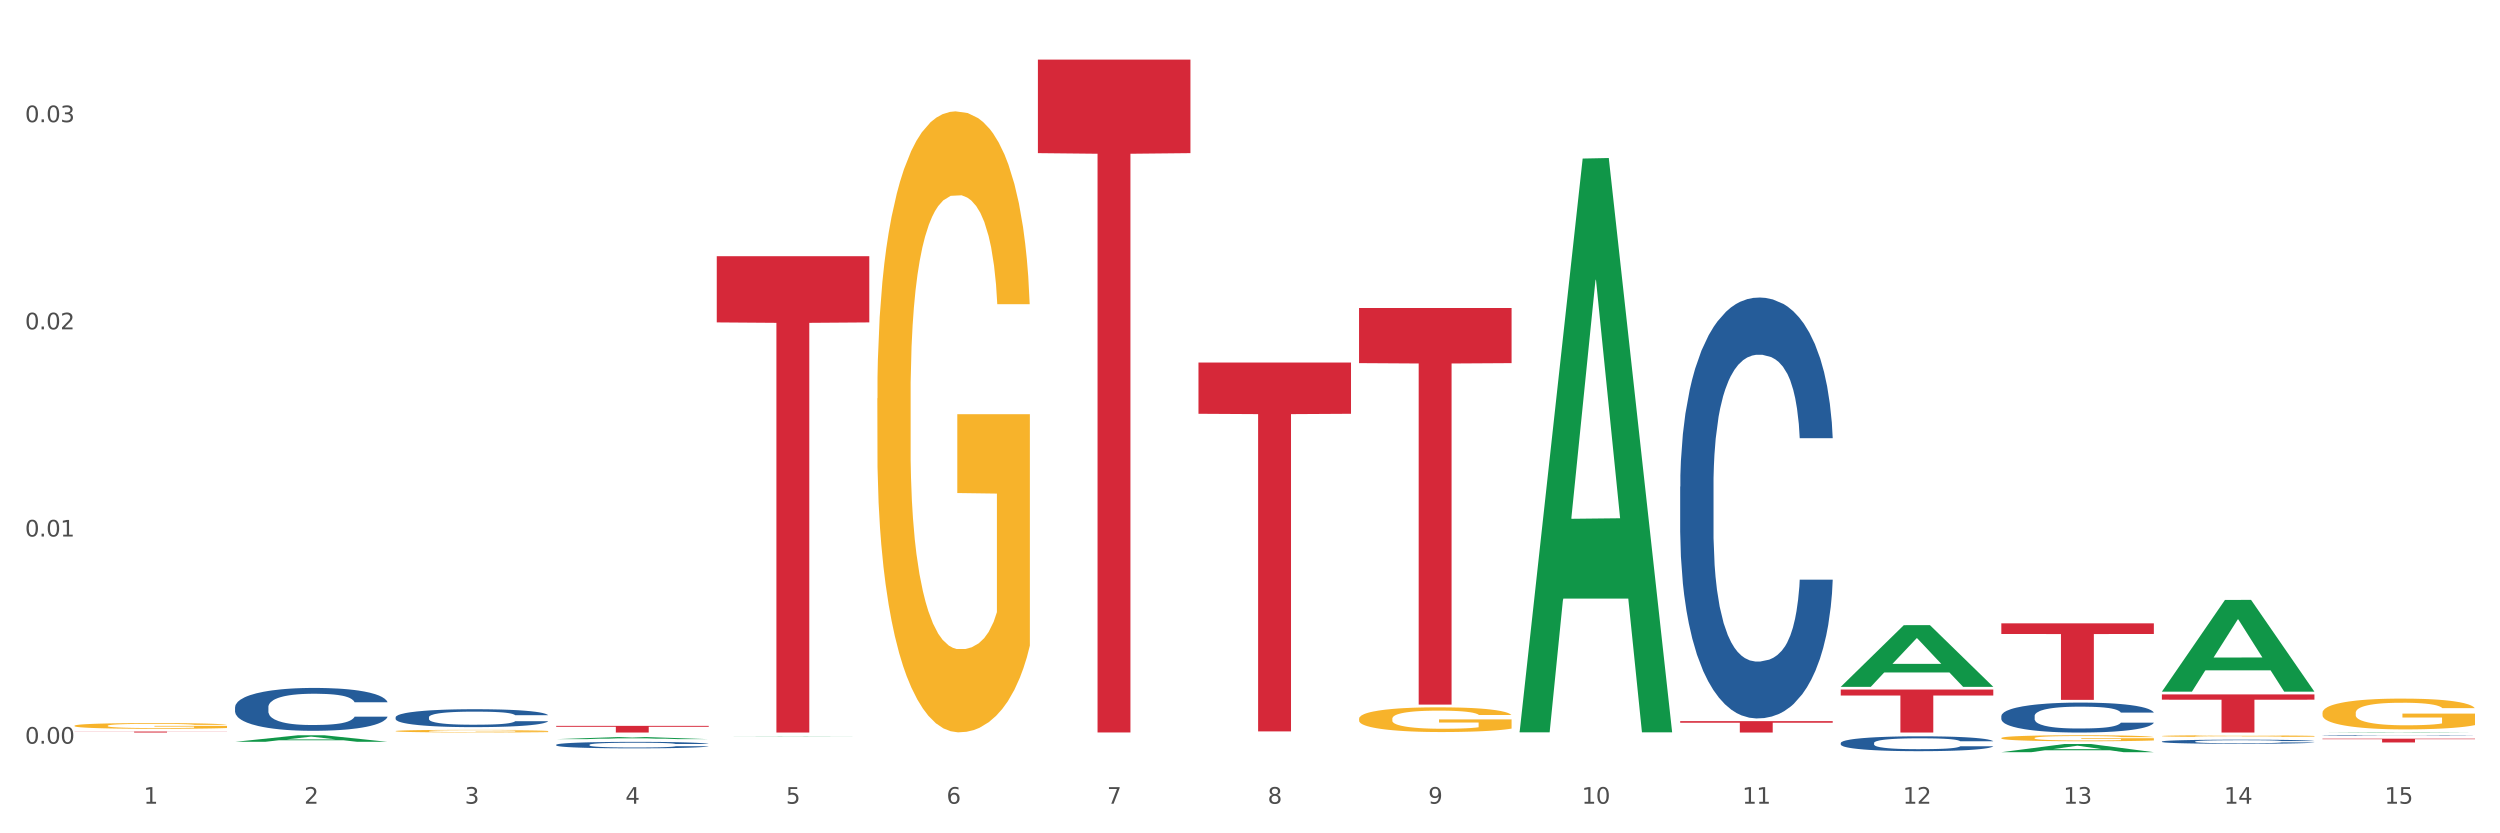
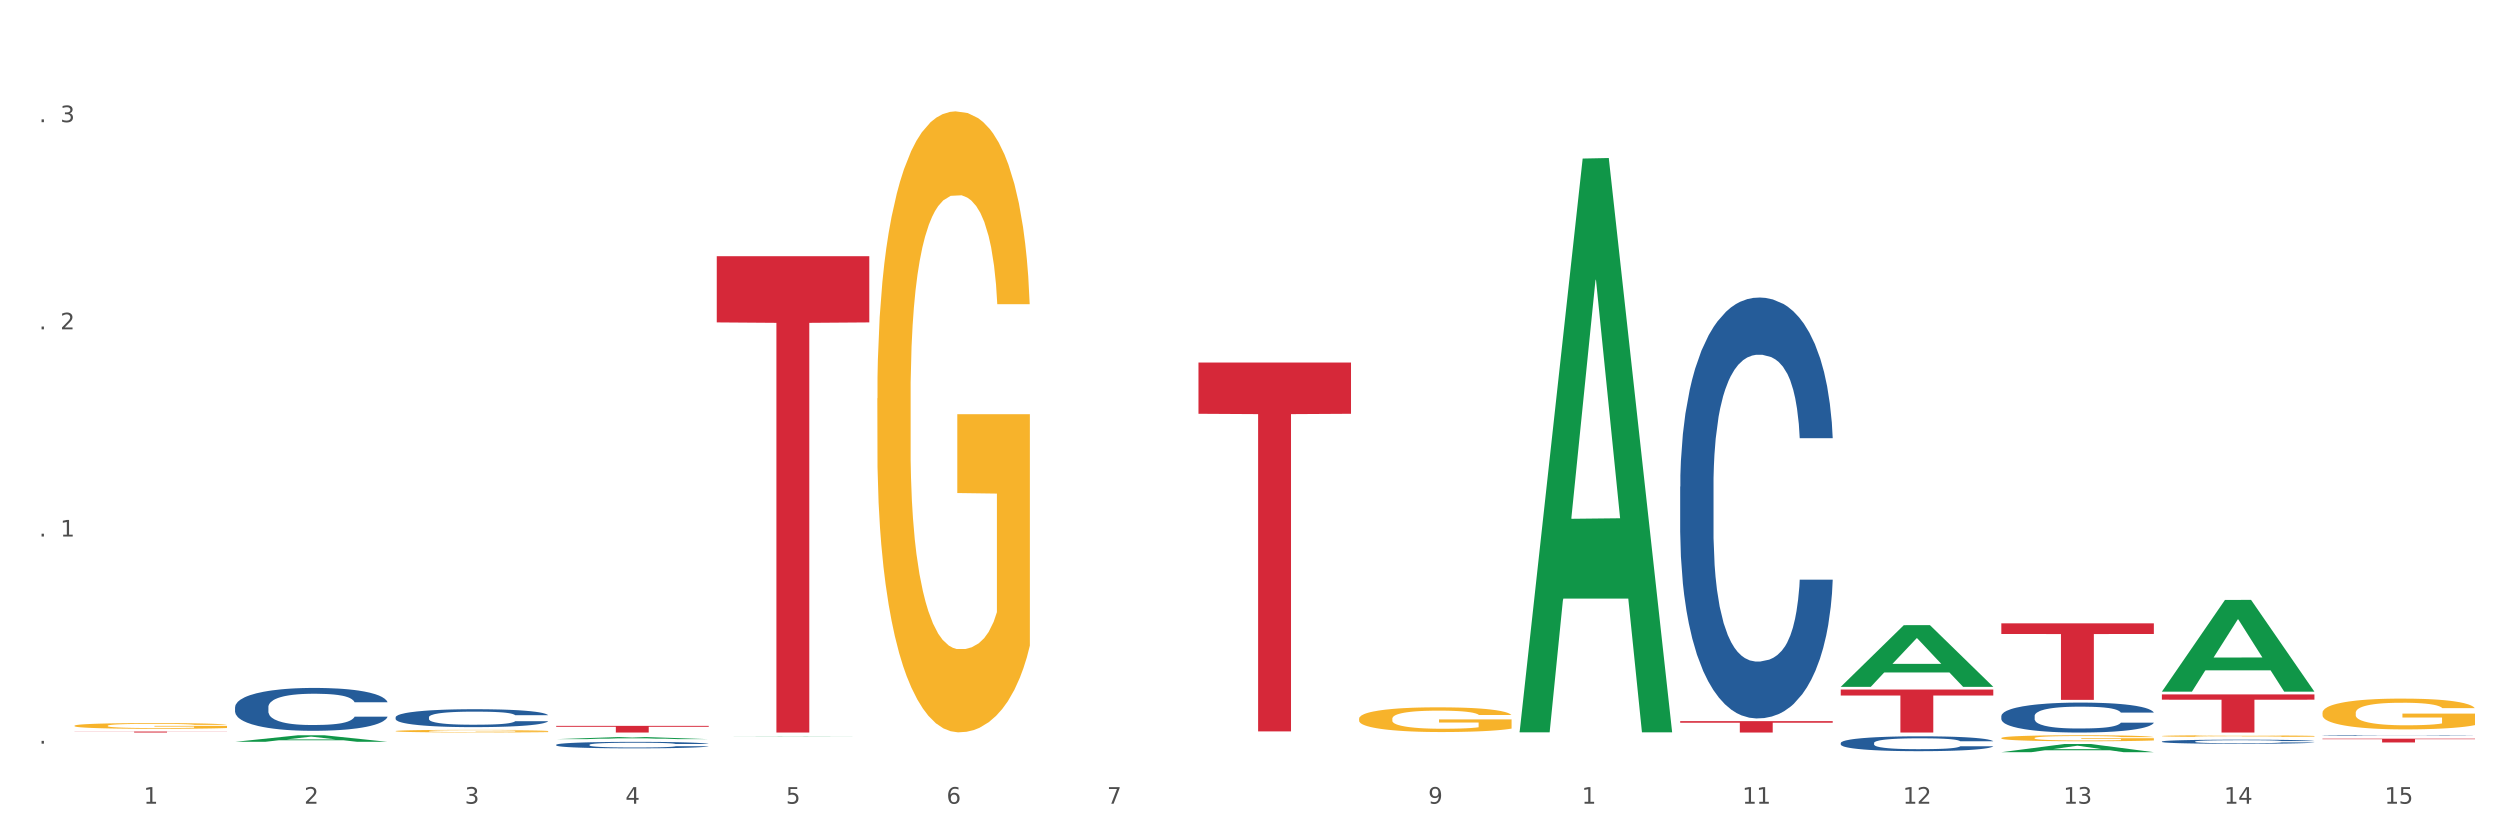
<svg xmlns="http://www.w3.org/2000/svg" xmlns:xlink="http://www.w3.org/1999/xlink" width="1080pt" height="360pt" viewBox="0 0 1080 360" version="1.1">
  <rect x="0" y="0" width="1080" height="360" fill="#333333" stroke="none" />
  <defs>
    <style type="text/css">*{stroke-linejoin: round; stroke-linecap: butt}</style>
  </defs>
  <g id="figure_1">
    <g id="patch_1">
      <path d="M 0 360  L 1080 360  L 1080 0  L 0 0  z " style="fill: #ffffff; stroke: #ffffff; stroke-linejoin: miter" />
    </g>
    <g id="axes_1">
      <g id="matplotlib.axis_1">
        <g id="xtick_1">
          <g id="text_1">
            <g style="fill: #4d4d4d" transform="translate(62.07 347.204) scale(0.096 -0.096)">
              <defs>
                <path id="DejaVuSans-31" d="M 794 531  L 1825 531  L 1825 4091  L 703 3866  L 703 4441  L 1819 4666  L 2450 4666  L 2450 531  L 3481 531  L 3481 0  L 794 0  L 794 531  z " transform="scale(0.016)" />
              </defs>
              <use xlink:href="#DejaVuSans-31" />
            </g>
          </g>
        </g>
        <g id="xtick_2">
          <g id="text_2">
            <g style="fill: #4d4d4d" transform="translate(131.436 347.204) scale(0.096 -0.096)">
              <defs>
                <path id="DejaVuSans-32" d="M 1228 531  L 3431 531  L 3431 0  L 469 0  L 469 531  Q 828 903 1448 1529  Q 2069 2156 2228 2338  Q 2531 2678 2651 2914  Q 2772 3150 2772 3378  Q 2772 3750 2511 3984  Q 2250 4219 1831 4219  Q 1534 4219 1204 4116  Q 875 4013 500 3803  L 500 4441  Q 881 4594 1212 4672  Q 1544 4750 1819 4750  Q 2544 4750 2975 4387  Q 3406 4025 3406 3419  Q 3406 3131 3298 2873  Q 3191 2616 2906 2266  Q 2828 2175 2409 1742  Q 1991 1309 1228 531  z " transform="scale(0.016)" />
              </defs>
              <use xlink:href="#DejaVuSans-32" />
            </g>
          </g>
        </g>
        <g id="xtick_3">
          <g id="text_3">
            <g style="fill: #4d4d4d" transform="translate(200.802 347.204) scale(0.096 -0.096)">
              <defs>
                <path id="DejaVuSans-33" d="M 2597 2516  Q 3050 2419 3304 2112  Q 3559 1806 3559 1356  Q 3559 666 3084 287  Q 2609 -91 1734 -91  Q 1441 -91 1130 -33  Q 819 25 488 141  L 488 750  Q 750 597 1062 519  Q 1375 441 1716 441  Q 2309 441 2620 675  Q 2931 909 2931 1356  Q 2931 1769 2642 2001  Q 2353 2234 1838 2234  L 1294 2234  L 1294 2753  L 1863 2753  Q 2328 2753 2575 2939  Q 2822 3125 2822 3475  Q 2822 3834 2567 4026  Q 2313 4219 1838 4219  Q 1578 4219 1281 4162  Q 984 4106 628 3988  L 628 4550  Q 988 4650 1302 4700  Q 1616 4750 1894 4750  Q 2613 4750 3031 4423  Q 3450 4097 3450 3541  Q 3450 3153 3228 2886  Q 3006 2619 2597 2516  z " transform="scale(0.016)" />
              </defs>
              <use xlink:href="#DejaVuSans-33" />
            </g>
          </g>
        </g>
        <g id="xtick_4">
          <g id="text_4">
            <g style="fill: #4d4d4d" transform="translate(270.169 347.204) scale(0.096 -0.096)">
              <defs>
                <path id="DejaVuSans-34" d="M 2419 4116  L 825 1625  L 2419 1625  L 2419 4116  z M 2253 4666  L 3047 4666  L 3047 1625  L 3713 1625  L 3713 1100  L 3047 1100  L 3047 0  L 2419 0  L 2419 1100  L 313 1100  L 313 1709  L 2253 4666  z " transform="scale(0.016)" />
              </defs>
              <use xlink:href="#DejaVuSans-34" />
            </g>
          </g>
        </g>
        <g id="xtick_5">
          <g id="text_5">
            <g style="fill: #4d4d4d" transform="translate(339.535 347.204) scale(0.096 -0.096)">
              <defs>
                <path id="DejaVuSans-35" d="M 691 4666  L 3169 4666  L 3169 4134  L 1269 4134  L 1269 2991  Q 1406 3038 1543 3061  Q 1681 3084 1819 3084  Q 2600 3084 3056 2656  Q 3513 2228 3513 1497  Q 3513 744 3044 326  Q 2575 -91 1722 -91  Q 1428 -91 1123 -41  Q 819 9 494 109  L 494 744  Q 775 591 1075 516  Q 1375 441 1709 441  Q 2250 441 2565 725  Q 2881 1009 2881 1497  Q 2881 1984 2565 2268  Q 2250 2553 1709 2553  Q 1456 2553 1204 2497  Q 953 2441 691 2322  L 691 4666  z " transform="scale(0.016)" />
              </defs>
              <use xlink:href="#DejaVuSans-35" />
            </g>
          </g>
        </g>
        <g id="xtick_6">
          <g id="text_6">
            <g style="fill: #4d4d4d" transform="translate(408.901 347.204) scale(0.096 -0.096)">
              <defs>
                <path id="DejaVuSans-36" d="M 2113 2584  Q 1688 2584 1439 2293  Q 1191 2003 1191 1497  Q 1191 994 1439 701  Q 1688 409 2113 409  Q 2538 409 2786 701  Q 3034 994 3034 1497  Q 3034 2003 2786 2293  Q 2538 2584 2113 2584  z M 3366 4563  L 3366 3988  Q 3128 4100 2886 4159  Q 2644 4219 2406 4219  Q 1781 4219 1451 3797  Q 1122 3375 1075 2522  Q 1259 2794 1537 2939  Q 1816 3084 2150 3084  Q 2853 3084 3261 2657  Q 3669 2231 3669 1497  Q 3669 778 3244 343  Q 2819 -91 2113 -91  Q 1303 -91 875 529  Q 447 1150 447 2328  Q 447 3434 972 4092  Q 1497 4750 2381 4750  Q 2619 4750 2861 4703  Q 3103 4656 3366 4563  z " transform="scale(0.016)" />
              </defs>
              <use xlink:href="#DejaVuSans-36" />
            </g>
          </g>
        </g>
        <g id="xtick_7">
          <g id="text_7">
            <g style="fill: #4d4d4d" transform="translate(478.267 347.204) scale(0.096 -0.096)">
              <defs>
                <path id="DejaVuSans-37" d="M 525 4666  L 3525 4666  L 3525 4397  L 1831 0  L 1172 0  L 2766 4134  L 525 4134  L 525 4666  z " transform="scale(0.016)" />
              </defs>
              <use xlink:href="#DejaVuSans-37" />
            </g>
          </g>
        </g>
        <g id="xtick_8">
          <g id="text_8">
            <g style="fill: #4d4d4d" transform="translate(547.634 347.204) scale(0.096 -0.096)">
              <defs>
-                 <path id="DejaVuSans-38" d="M 2034 2216  Q 1584 2216 1326 1975  Q 1069 1734 1069 1313  Q 1069 891 1326 650  Q 1584 409 2034 409  Q 2484 409 2743 651  Q 3003 894 3003 1313  Q 3003 1734 2745 1975  Q 2488 2216 2034 2216  z M 1403 2484  Q 997 2584 770 2862  Q 544 3141 544 3541  Q 544 4100 942 4425  Q 1341 4750 2034 4750  Q 2731 4750 3128 4425  Q 3525 4100 3525 3541  Q 3525 3141 3298 2862  Q 3072 2584 2669 2484  Q 3125 2378 3379 2068  Q 3634 1759 3634 1313  Q 3634 634 3220 271  Q 2806 -91 2034 -91  Q 1263 -91 848 271  Q 434 634 434 1313  Q 434 1759 690 2068  Q 947 2378 1403 2484  z M 1172 3481  Q 1172 3119 1398 2916  Q 1625 2713 2034 2713  Q 2441 2713 2670 2916  Q 2900 3119 2900 3481  Q 2900 3844 2670 4047  Q 2441 4250 2034 4250  Q 1625 4250 1398 4047  Q 1172 3844 1172 3481  z " transform="scale(0.016)" />
-               </defs>
+                 </defs>
              <use xlink:href="#DejaVuSans-38" />
            </g>
          </g>
        </g>
        <g id="xtick_9">
          <g id="text_9">
            <g style="fill: #4d4d4d" transform="translate(617 347.204) scale(0.096 -0.096)">
              <defs>
                <path id="DejaVuSans-39" d="M 703 97  L 703 672  Q 941 559 1184 500  Q 1428 441 1663 441  Q 2288 441 2617 861  Q 2947 1281 2994 2138  Q 2813 1869 2534 1725  Q 2256 1581 1919 1581  Q 1219 1581 811 2004  Q 403 2428 403 3163  Q 403 3881 828 4315  Q 1253 4750 1959 4750  Q 2769 4750 3195 4129  Q 3622 3509 3622 2328  Q 3622 1225 3098 567  Q 2575 -91 1691 -91  Q 1453 -91 1209 -44  Q 966 3 703 97  z M 1959 2075  Q 2384 2075 2632 2365  Q 2881 2656 2881 3163  Q 2881 3666 2632 3958  Q 2384 4250 1959 4250  Q 1534 4250 1286 3958  Q 1038 3666 1038 3163  Q 1038 2656 1286 2365  Q 1534 2075 1959 2075  z " transform="scale(0.016)" />
              </defs>
              <use xlink:href="#DejaVuSans-39" />
            </g>
          </g>
        </g>
        <g id="xtick_10">
          <g id="text_10">
            <g style="fill: #4d4d4d" transform="translate(683.312 347.204) scale(0.096 -0.096)">
              <defs>
-                 <path id="DejaVuSans-30" d="M 2034 4250  Q 1547 4250 1301 3770  Q 1056 3291 1056 2328  Q 1056 1369 1301 889  Q 1547 409 2034 409  Q 2525 409 2770 889  Q 3016 1369 3016 2328  Q 3016 3291 2770 3770  Q 2525 4250 2034 4250  z M 2034 4750  Q 2819 4750 3233 4129  Q 3647 3509 3647 2328  Q 3647 1150 3233 529  Q 2819 -91 2034 -91  Q 1250 -91 836 529  Q 422 1150 422 2328  Q 422 3509 836 4129  Q 1250 4750 2034 4750  z " transform="scale(0.016)" />
-               </defs>
+                 </defs>
              <use xlink:href="#DejaVuSans-31" />
              <use xlink:href="#DejaVuSans-30" transform="translate(63.623 0)" />
            </g>
          </g>
        </g>
        <g id="xtick_11">
          <g id="text_11">
            <g style="fill: #4d4d4d" transform="translate(752.678 347.204) scale(0.096 -0.096)">
              <use xlink:href="#DejaVuSans-31" />
              <use xlink:href="#DejaVuSans-31" transform="translate(63.623 0)" />
            </g>
          </g>
        </g>
        <g id="xtick_12">
          <g id="text_12">
            <g style="fill: #4d4d4d" transform="translate(822.044 347.204) scale(0.096 -0.096)">
              <use xlink:href="#DejaVuSans-31" />
              <use xlink:href="#DejaVuSans-32" transform="translate(63.623 0)" />
            </g>
          </g>
        </g>
        <g id="xtick_13">
          <g id="text_13">
            <g style="fill: #4d4d4d" transform="translate(891.411 347.204) scale(0.096 -0.096)">
              <use xlink:href="#DejaVuSans-31" />
              <use xlink:href="#DejaVuSans-33" transform="translate(63.623 0)" />
            </g>
          </g>
        </g>
        <g id="xtick_14">
          <g id="text_14">
            <g style="fill: #4d4d4d" transform="translate(960.777 347.204) scale(0.096 -0.096)">
              <use xlink:href="#DejaVuSans-31" />
              <use xlink:href="#DejaVuSans-34" transform="translate(63.623 0)" />
            </g>
          </g>
        </g>
        <g id="xtick_15">
          <g id="text_15">
            <g style="fill: #4d4d4d" transform="translate(1030.143 347.204) scale(0.096 -0.096)">
              <use xlink:href="#DejaVuSans-31" />
              <use xlink:href="#DejaVuSans-35" transform="translate(63.623 0)" />
            </g>
          </g>
        </g>
        <g id="xtick_16" />
        <g id="xtick_17" />
        <g id="xtick_18" />
        <g id="xtick_19" />
        <g id="xtick_20" />
        <g id="xtick_21" />
        <g id="xtick_22" />
        <g id="xtick_23" />
        <g id="xtick_24" />
        <g id="xtick_25" />
        <g id="xtick_26" />
        <g id="xtick_27" />
        <g id="xtick_28" />
        <g id="xtick_29" />
      </g>
      <g id="matplotlib.axis_2">
        <g id="ytick_1">
          <g id="text_16">
            <g style="fill: #4d4d4d" transform="translate(10.8 321.274) scale(0.096 -0.096)">
              <defs>
                <path id="DejaVuSans-2e" d="M 684 794  L 1344 794  L 1344 0  L 684 0  L 684 794  z " transform="scale(0.016)" />
              </defs>
              <use xlink:href="#DejaVuSans-30" />
              <use xlink:href="#DejaVuSans-2e" transform="translate(63.623 0)" />
              <use xlink:href="#DejaVuSans-30" transform="translate(95.41 0)" />
              <use xlink:href="#DejaVuSans-30" transform="translate(159.033 0)" />
            </g>
          </g>
        </g>
        <g id="ytick_2">
          <g id="text_17">
            <g style="fill: #4d4d4d" transform="translate(10.8 231.778) scale(0.096 -0.096)">
              <use xlink:href="#DejaVuSans-30" />
              <use xlink:href="#DejaVuSans-2e" transform="translate(63.623 0)" />
              <use xlink:href="#DejaVuSans-30" transform="translate(95.41 0)" />
              <use xlink:href="#DejaVuSans-31" transform="translate(159.033 0)" />
            </g>
          </g>
        </g>
        <g id="ytick_3">
          <g id="text_18">
            <g style="fill: #4d4d4d" transform="translate(10.8 142.281) scale(0.096 -0.096)">
              <use xlink:href="#DejaVuSans-30" />
              <use xlink:href="#DejaVuSans-2e" transform="translate(63.623 0)" />
              <use xlink:href="#DejaVuSans-30" transform="translate(95.41 0)" />
              <use xlink:href="#DejaVuSans-32" transform="translate(159.033 0)" />
            </g>
          </g>
        </g>
        <g id="ytick_4">
          <g id="text_19">
            <g style="fill: #4d4d4d" transform="translate(10.8 52.785) scale(0.096 -0.096)">
              <use xlink:href="#DejaVuSans-30" />
              <use xlink:href="#DejaVuSans-2e" transform="translate(63.623 0)" />
              <use xlink:href="#DejaVuSans-30" transform="translate(95.41 0)" />
              <use xlink:href="#DejaVuSans-33" transform="translate(159.033 0)" />
            </g>
          </g>
        </g>
        <g id="ytick_5" />
        <g id="ytick_6" />
        <g id="ytick_7" />
      </g>
      <g id="PolyCollection_1">
        <path d="M 101.541 320.466  L 101.609 320.464  L 128.784 317.63  L 140.061 317.627  L 167.439 320.472  L 154.395 320.472  L 148.485 319.809  L 120.427 319.809  L 120.224 319.82  L 114.517 320.472  L 101.541 320.472  L 101.541 320.466  L 123.96 319.414  L 144.952 319.411  L 134.558 318.233  L 134.422 318.228  L 134.286 318.236  L 123.892 319.411  L 123.96 319.414  L 101.541 320.466  z " clip-path="url(#p419f735469)" style="fill: #109648" />
        <path d="M 240.274 321.741  L 240.352 321.739  L 240.352 321.667  L 240.585 321.57  L 241.442 321.39  L 242.533 321.254  L 244.402 321.096  L 245.415 321.029  L 246.739 320.955  L 249.465 320.834  L 252.581 320.732  L 254.762 320.675  L 256.398 320.64  L 260.059 320.576  L 262.162 320.547  L 264.343 320.524  L 266.212 320.509  L 269.328 320.491  L 271.821 320.483  L 274.703 320.481  L 277.117 320.483  L 280.311 320.494  L 284.985 320.524  L 286.776 320.542  L 289.191 320.573  L 291.683 320.614  L 293.709 320.655  L 296.045 320.714  L 298.46 320.791  L 300.797 320.888  L 302.433 320.978  L 303.757 321.073  L 304.925 321.188  L 305.782 321.313  L 306.172 321.418  L 291.917 321.418  L 291.528 321.324  L 290.749 321.221  L 289.97 321.152  L 289.113 321.096  L 287.789 321.032  L 286.62 320.991  L 284.673 320.942  L 282.881 320.911  L 281.401 320.893  L 279.61 320.878  L 275.793 320.862  L 273.067 320.862  L 271.353 320.868  L 269.25 320.88  L 267.458 320.898  L 265.355 320.929  L 263.72 320.962  L 262.084 321.006  L 261.149 321.037  L 259.747 321.093  L 258.812 321.139  L 257.566 321.219  L 256.865 321.275  L 255.619 321.421  L 255.073 321.529  L 254.84 321.603  L 254.684 321.685  L 254.684 322.084  L 255.151 322.264  L 255.541 322.341  L 256.164 322.428  L 257.332 322.54  L 259.046 322.651  L 260.838 322.73  L 262.318 322.779  L 263.72 322.815  L 265.122 322.843  L 266.835 322.868  L 268.237 322.884  L 270.341 322.899  L 272.833 322.907  L 274.78 322.907  L 278.753 322.894  L 280.545 322.881  L 282.258 322.863  L 284.128 322.835  L 285.608 322.804  L 286.465 322.781  L 287.867 322.733  L 288.957 322.681  L 289.892 322.622  L 290.515 322.571  L 291.216 322.494  L 291.761 322.407  L 291.917 322.361  L 306.172 322.361  L 305.86 322.453  L 305.315 322.543  L 304.224 322.663  L 303.367 322.733  L 302.043 322.817  L 300.641 322.889  L 298.694 322.968  L 296.902 323.027  L 295.033 323.078  L 293.008 323.125  L 289.347 323.189  L 288.022 323.207  L 285.218 323.237  L 283.037 323.255  L 279.844 323.273  L 276.572 323.283  L 273.145 323.286  L 270.107 323.281  L 266.757 323.265  L 264.654 323.25  L 262.318 323.227  L 259.591 323.191  L 257.021 323.148  L 254.606 323.096  L 252.347 323.037  L 250.244 322.971  L 247.518 322.861  L 245.493 322.753  L 244.013 322.653  L 243 322.569  L 241.987 322.461  L 241.442 322.387  L 240.585 322.207  L 240.274 322.041  L 240.274 321.741  z " clip-path="url(#p419f735469)" style="fill: #255c99" />
        <path d="M 725.837 210.234  L 725.915 210.067  L 725.915 205.418  L 726.149 199.107  L 727.006 187.482  L 728.096 178.681  L 729.966 168.384  L 730.978 164.067  L 732.302 159.251  L 735.029 151.445  L 738.144 144.803  L 740.325 141.149  L 741.961 138.824  L 745.622 134.673  L 747.725 132.846  L 749.906 131.351  L 751.776 130.355  L 754.891 129.192  L 757.384 128.694  L 760.266 128.528  L 762.681 128.694  L 765.874 129.358  L 770.548 131.351  L 772.34 132.514  L 774.754 134.507  L 777.247 137.164  L 779.272 139.821  L 781.609 143.64  L 784.024 148.622  L 786.36 154.933  L 787.996 160.745  L 789.32 166.89  L 790.489 174.363  L 791.346 182.5  L 791.735 189.309  L 777.481 189.309  L 777.091 183.164  L 776.312 176.522  L 775.533 172.038  L 774.676 168.384  L 773.352 164.233  L 772.184 161.576  L 770.237 158.42  L 768.445 156.428  L 766.965 155.265  L 765.173 154.269  L 761.357 153.272  L 758.63 153.272  L 756.917 153.604  L 754.814 154.435  L 753.022 155.597  L 750.919 157.59  L 749.283 159.749  L 747.647 162.572  L 746.713 164.565  L 745.311 168.218  L 744.376 171.208  L 743.13 176.356  L 742.429 180.009  L 741.182 189.475  L 740.637 196.45  L 740.403 201.266  L 740.248 206.58  L 740.248 232.487  L 740.715 244.111  L 741.104 249.093  L 741.727 254.74  L 742.896 262.047  L 744.61 269.188  L 746.401 274.336  L 747.881 277.491  L 749.283 279.816  L 750.685 281.643  L 752.399 283.303  L 753.801 284.3  L 755.904 285.296  L 758.397 285.795  L 760.344 285.795  L 764.317 284.964  L 766.108 284.134  L 767.822 282.971  L 769.691 281.145  L 771.171 279.152  L 772.028 277.657  L 773.43 274.502  L 774.521 271.181  L 775.455 267.361  L 776.079 264.04  L 776.78 259.058  L 777.325 253.411  L 777.481 250.422  L 791.735 250.422  L 791.424 256.4  L 790.878 262.213  L 789.788 270.018  L 788.931 274.502  L 787.607 279.982  L 786.205 284.632  L 784.257 289.78  L 782.466 293.6  L 780.596 296.921  L 778.571 299.91  L 774.91 304.062  L 773.586 305.224  L 770.782 307.217  L 768.601 308.38  L 765.407 309.542  L 762.136 310.207  L 758.708 310.373  L 755.67 310.04  L 752.321 309.044  L 750.218 308.048  L 747.881 306.553  L 745.155 304.228  L 742.584 301.405  L 740.17 298.084  L 737.911 294.264  L 735.808 289.946  L 733.081 282.805  L 731.056 275.83  L 729.576 269.354  L 728.563 263.874  L 727.551 256.899  L 727.006 252.083  L 726.149 240.458  L 725.837 229.664  L 725.837 210.234  z " clip-path="url(#p419f735469)" style="fill: #255c99" />
        <path d="M 795.203 320.97  L 795.281 320.964  L 795.281 320.799  L 795.515 320.576  L 796.372 320.166  L 797.462 319.854  L 799.332 319.491  L 800.344 319.338  L 801.669 319.168  L 804.395 318.892  L 807.511 318.657  L 809.692 318.528  L 811.327 318.446  L 814.988 318.299  L 817.092 318.234  L 819.273 318.182  L 821.142 318.146  L 824.258 318.105  L 826.75 318.088  L 829.632 318.082  L 832.047 318.088  L 835.241 318.111  L 839.914 318.182  L 841.706 318.223  L 844.121 318.293  L 846.613 318.387  L 848.638 318.481  L 850.975 318.616  L 853.39 318.792  L 855.727 319.015  L 857.362 319.221  L 858.687 319.438  L 859.855 319.702  L 860.712 319.989  L 861.101 320.23  L 846.847 320.23  L 846.457 320.013  L 845.678 319.778  L 844.899 319.62  L 844.043 319.491  L 842.718 319.344  L 841.55 319.25  L 839.603 319.138  L 837.811 319.068  L 836.331 319.027  L 834.54 318.992  L 830.723 318.956  L 827.997 318.956  L 826.283 318.968  L 824.18 318.998  L 822.388 319.039  L 820.285 319.109  L 818.649 319.185  L 817.014 319.285  L 816.079 319.356  L 814.677 319.485  L 813.742 319.59  L 812.496 319.772  L 811.795 319.901  L 810.548 320.236  L 810.003 320.483  L 809.77 320.653  L 809.614 320.841  L 809.614 321.756  L 810.081 322.167  L 810.471 322.343  L 811.094 322.543  L 812.262 322.801  L 813.976 323.053  L 815.767 323.235  L 817.247 323.347  L 818.649 323.429  L 820.051 323.494  L 821.765 323.552  L 823.167 323.587  L 825.27 323.623  L 827.763 323.64  L 829.71 323.64  L 833.683 323.611  L 835.474 323.582  L 837.188 323.541  L 839.057 323.476  L 840.537 323.406  L 841.394 323.353  L 842.796 323.241  L 843.887 323.124  L 844.822 322.989  L 845.445 322.871  L 846.146 322.695  L 846.691 322.496  L 846.847 322.39  L 861.101 322.39  L 860.79 322.601  L 860.245 322.807  L 859.154 323.083  L 858.297 323.241  L 856.973 323.435  L 855.571 323.599  L 853.624 323.781  L 851.832 323.916  L 849.963 324.034  L 847.937 324.139  L 844.276 324.286  L 842.952 324.327  L 840.148 324.397  L 837.967 324.439  L 834.773 324.48  L 831.502 324.503  L 828.074 324.509  L 825.037 324.497  L 821.687 324.462  L 819.584 324.427  L 817.247 324.374  L 814.521 324.292  L 811.951 324.192  L 809.536 324.075  L 807.277 323.94  L 805.174 323.787  L 802.448 323.535  L 800.422 323.288  L 798.942 323.059  L 797.93 322.866  L 796.917 322.619  L 796.372 322.449  L 795.515 322.038  L 795.203 321.656  L 795.203 320.97  z " clip-path="url(#p419f735469)" style="fill: #255c99" />
        <path d="M 864.57 309.333  L 864.648 309.321  L 864.648 308.99  L 864.881 308.541  L 865.738 307.714  L 866.829 307.087  L 868.698 306.355  L 869.711 306.047  L 871.035 305.705  L 873.761 305.149  L 876.877 304.676  L 879.058 304.416  L 880.694 304.251  L 884.355 303.955  L 886.458 303.825  L 888.639 303.719  L 890.508 303.648  L 893.624 303.565  L 896.117 303.53  L 898.999 303.518  L 901.413 303.53  L 904.607 303.577  L 909.281 303.719  L 911.072 303.802  L 913.487 303.944  L 915.979 304.133  L 918.005 304.322  L 920.341 304.594  L 922.756 304.948  L 925.093 305.397  L 926.729 305.811  L 928.053 306.248  L 929.221 306.78  L 930.078 307.359  L 930.468 307.844  L 916.213 307.844  L 915.824 307.406  L 915.045 306.934  L 914.266 306.615  L 913.409 306.355  L 912.085 306.059  L 910.916 305.87  L 908.969 305.645  L 907.177 305.504  L 905.697 305.421  L 903.906 305.35  L 900.089 305.279  L 897.363 305.279  L 895.649 305.303  L 893.546 305.362  L 891.754 305.445  L 889.651 305.586  L 888.016 305.74  L 886.38 305.941  L 885.445 306.083  L 884.043 306.343  L 883.108 306.555  L 881.862 306.922  L 881.161 307.182  L 879.915 307.856  L 879.369 308.352  L 879.136 308.695  L 878.98 309.073  L 878.98 310.917  L 879.447 311.744  L 879.837 312.099  L 880.46 312.5  L 881.628 313.02  L 883.342 313.529  L 885.134 313.895  L 886.614 314.12  L 888.016 314.285  L 889.418 314.415  L 891.131 314.533  L 892.533 314.604  L 894.637 314.675  L 897.129 314.71  L 899.076 314.71  L 903.049 314.651  L 904.841 314.592  L 906.554 314.51  L 908.424 314.38  L 909.904 314.238  L 910.76 314.131  L 912.163 313.907  L 913.253 313.67  L 914.188 313.399  L 914.811 313.162  L 915.512 312.808  L 916.057 312.406  L 916.213 312.193  L 930.468 312.193  L 930.156 312.619  L 929.611 313.032  L 928.52 313.588  L 927.663 313.907  L 926.339 314.297  L 924.937 314.628  L 922.99 314.994  L 921.198 315.266  L 919.329 315.502  L 917.304 315.715  L 913.643 316.011  L 912.318 316.093  L 909.514 316.235  L 907.333 316.318  L 904.14 316.401  L 900.868 316.448  L 897.441 316.46  L 894.403 316.436  L 891.053 316.365  L 888.95 316.294  L 886.614 316.188  L 883.887 316.022  L 881.317 315.821  L 878.902 315.585  L 876.643 315.313  L 874.54 315.006  L 871.814 314.498  L 869.789 314.001  L 868.309 313.54  L 867.296 313.15  L 866.283 312.654  L 865.738 312.311  L 864.881 311.484  L 864.57 310.716  L 864.57 309.333  z " clip-path="url(#p419f735469)" style="fill: #255c99" />
        <path d="M 933.936 320.335  L 934.014 320.333  L 934.014 320.288  L 934.247 320.226  L 935.104 320.112  L 936.195 320.025  L 938.064 319.924  L 939.077 319.882  L 940.401 319.835  L 943.127 319.758  L 946.243 319.693  L 948.424 319.657  L 950.06 319.634  L 953.721 319.593  L 955.824 319.575  L 958.005 319.561  L 959.874 319.551  L 962.99 319.54  L 965.483 319.535  L 968.365 319.533  L 970.779 319.535  L 973.973 319.541  L 978.647 319.561  L 980.438 319.572  L 982.853 319.592  L 985.346 319.618  L 987.371 319.644  L 989.708 319.681  L 992.122 319.73  L 994.459 319.792  L 996.095 319.849  L 997.419 319.91  L 998.587 319.983  L 999.444 320.063  L 999.834 320.13  L 985.579 320.13  L 985.19 320.069  L 984.411 320.004  L 983.632 319.96  L 982.775 319.924  L 981.451 319.884  L 980.283 319.857  L 978.335 319.826  L 976.544 319.807  L 975.064 319.795  L 973.272 319.786  L 969.455 319.776  L 966.729 319.776  L 965.015 319.779  L 962.912 319.787  L 961.121 319.799  L 959.018 319.818  L 957.382 319.84  L 955.746 319.867  L 954.811 319.887  L 953.409 319.923  L 952.475 319.952  L 951.228 320.003  L 950.527 320.038  L 949.281 320.131  L 948.736 320.2  L 948.502 320.247  L 948.346 320.299  L 948.346 320.554  L 948.814 320.668  L 949.203 320.717  L 949.826 320.772  L 950.995 320.844  L 952.708 320.914  L 954.5 320.964  L 955.98 320.995  L 957.382 321.018  L 958.784 321.036  L 960.498 321.052  L 961.9 321.062  L 964.003 321.072  L 966.495 321.077  L 968.443 321.077  L 972.415 321.069  L 974.207 321.061  L 975.92 321.049  L 977.79 321.031  L 979.27 321.012  L 980.127 320.997  L 981.529 320.966  L 982.619 320.933  L 983.554 320.896  L 984.177 320.863  L 984.878 320.814  L 985.423 320.759  L 985.579 320.73  L 999.834 320.73  L 999.522 320.788  L 998.977 320.845  L 997.886 320.922  L 997.03 320.966  L 995.705 321.02  L 994.303 321.066  L 992.356 321.116  L 990.564 321.154  L 988.695 321.186  L 986.67 321.216  L 983.009 321.256  L 981.685 321.268  L 978.88 321.287  L 976.699 321.299  L 973.506 321.31  L 970.234 321.317  L 966.807 321.318  L 963.769 321.315  L 960.42 321.305  L 958.317 321.295  L 955.98 321.281  L 953.253 321.258  L 950.683 321.23  L 948.268 321.198  L 946.009 321.16  L 943.906 321.118  L 941.18 321.048  L 939.155 320.979  L 937.675 320.916  L 936.662 320.862  L 935.65 320.793  L 935.104 320.746  L 934.247 320.632  L 933.936 320.526  L 933.936 320.335  z " clip-path="url(#p419f735469)" style="fill: #255c99" />
        <path d="M 1003.302 317.764  L 1003.38 317.764  L 1003.38 317.756  L 1003.614 317.745  L 1004.47 317.726  L 1005.561 317.711  L 1007.43 317.694  L 1008.443 317.687  L 1009.767 317.679  L 1012.494 317.666  L 1015.609 317.654  L 1017.79 317.648  L 1019.426 317.644  L 1023.087 317.637  L 1025.19 317.634  L 1027.371 317.632  L 1029.241 317.63  L 1032.356 317.628  L 1034.849 317.627  L 1037.731 317.627  L 1040.146 317.627  L 1043.339 317.629  L 1048.013 317.632  L 1049.805 317.634  L 1052.219 317.637  L 1054.712 317.642  L 1056.737 317.646  L 1059.074 317.652  L 1061.489 317.661  L 1063.825 317.671  L 1065.461 317.681  L 1066.785 317.691  L 1067.954 317.704  L 1068.811 317.718  L 1069.2 317.729  L 1054.945 317.729  L 1054.556 317.719  L 1053.777 317.708  L 1052.998 317.7  L 1052.141 317.694  L 1050.817 317.687  L 1049.649 317.682  L 1047.701 317.677  L 1045.91 317.674  L 1044.43 317.672  L 1042.638 317.67  L 1038.822 317.669  L 1036.095 317.669  L 1034.382 317.669  L 1032.278 317.671  L 1030.487 317.672  L 1028.384 317.676  L 1026.748 317.679  L 1025.112 317.684  L 1024.178 317.687  L 1022.775 317.694  L 1021.841 317.699  L 1020.594 317.707  L 1019.893 317.713  L 1018.647 317.729  L 1018.102 317.741  L 1017.868 317.749  L 1017.712 317.758  L 1017.712 317.801  L 1018.18 317.821  L 1018.569 317.829  L 1019.192 317.839  L 1020.361 317.851  L 1022.074 317.863  L 1023.866 317.871  L 1025.346 317.877  L 1026.748 317.881  L 1028.15 317.884  L 1029.864 317.886  L 1031.266 317.888  L 1033.369 317.89  L 1035.862 317.891  L 1037.809 317.891  L 1041.781 317.889  L 1043.573 317.888  L 1045.287 317.886  L 1047.156 317.883  L 1048.636 317.879  L 1049.493 317.877  L 1050.895 317.872  L 1051.986 317.866  L 1052.92 317.86  L 1053.543 317.854  L 1054.244 317.846  L 1054.79 317.836  L 1054.945 317.831  L 1069.2 317.831  L 1068.888 317.841  L 1068.343 317.851  L 1067.253 317.864  L 1066.396 317.872  L 1065.072 317.881  L 1063.67 317.889  L 1061.722 317.897  L 1059.931 317.904  L 1058.061 317.909  L 1056.036 317.914  L 1052.375 317.921  L 1051.051 317.923  L 1048.247 317.926  L 1046.066 317.928  L 1042.872 317.93  L 1039.6 317.931  L 1036.173 317.932  L 1033.135 317.931  L 1029.786 317.93  L 1027.683 317.928  L 1025.346 317.925  L 1022.62 317.921  L 1020.049 317.917  L 1017.634 317.911  L 1015.376 317.905  L 1013.272 317.898  L 1010.546 317.886  L 1008.521 317.874  L 1007.041 317.863  L 1006.028 317.854  L 1005.016 317.842  L 1004.47 317.834  L 1003.614 317.815  L 1003.302 317.797  L 1003.302 317.764  z " clip-path="url(#p419f735469)" style="fill: #255c99" />
        <path d="M 1003.302 319.099  L 1069.2 319.099  L 1069.2 319.327  L 1043.278 319.329  L 1043.278 320.741  L 1029.068 320.741  L 1029.068 319.329  L 1003.302 319.327  L 1003.302 319.101  L 1003.302 319.099  z " clip-path="url(#p419f735469)" style="fill: #d62839" />
        <path d="M 933.936 299.979  L 999.834 299.979  L 999.834 302.269  L 973.912 302.285  L 973.912 316.46  L 959.702 316.46  L 959.702 302.285  L 933.936 302.269  L 933.936 299.994  L 933.936 299.979  z " clip-path="url(#p419f735469)" style="fill: #d62839" />
        <path d="M 864.57 269.283  L 930.468 269.283  L 930.468 273.879  L 904.546 273.91  L 904.546 302.351  L 890.335 302.351  L 890.335 273.91  L 864.57 273.879  L 864.57 269.314  L 864.57 269.283  z " clip-path="url(#p419f735469)" style="fill: #d62839" />
        <path d="M 795.203 297.885  L 861.101 297.885  L 861.101 300.467  L 835.179 300.484  L 835.179 316.46  L 820.969 316.46  L 820.969 300.484  L 795.203 300.467  L 795.203 297.903  L 795.203 297.885  z " clip-path="url(#p419f735469)" style="fill: #d62839" />
        <path d="M 725.837 311.54  L 791.735 311.54  L 791.735 312.224  L 765.813 312.228  L 765.813 316.46  L 751.603 316.46  L 751.603 312.228  L 725.837 312.224  L 725.837 311.545  L 725.837 311.54  z " clip-path="url(#p419f735469)" style="fill: #d62839" />
-         <path d="M 587.105 133.056  L 653.003 133.056  L 653.003 156.867  L 627.081 157.028  L 627.081 304.395  L 612.871 304.395  L 612.871 157.028  L 587.105 156.867  L 587.105 133.217  L 587.105 133.056  z " clip-path="url(#p419f735469)" style="fill: #d62839" />
        <path d="M 517.739 156.608  L 583.636 156.608  L 583.636 178.754  L 557.715 178.904  L 557.715 315.969  L 543.504 315.969  L 543.504 178.904  L 517.739 178.754  L 517.739 156.758  L 517.739 156.608  z " clip-path="url(#p419f735469)" style="fill: #d62839" />
-         <path d="M 448.372 25.759  L 514.27 25.759  L 514.27 66.152  L 488.348 66.425  L 488.348 316.421  L 474.138 316.421  L 474.138 66.425  L 448.372 66.152  L 448.372 26.032  L 448.372 25.759  z " clip-path="url(#p419f735469)" style="fill: #d62839" />
        <path d="M 309.64 110.682  L 375.538 110.682  L 375.538 139.279  L 349.616 139.472  L 349.616 316.46  L 335.406 316.46  L 335.406 139.472  L 309.64 139.279  L 309.64 110.875  L 309.64 110.682  z " clip-path="url(#p419f735469)" style="fill: #d62839" />
        <path d="M 240.274 313.569  L 306.172 313.569  L 306.172 313.97  L 280.25 313.973  L 280.25 316.46  L 266.039 316.46  L 266.039 313.973  L 240.274 313.97  L 240.274 313.571  L 240.274 313.569  z " clip-path="url(#p419f735469)" style="fill: #d62839" />
        <path d="M 32.175 316.024  L 98.073 316.024  L 98.073 316.084  L 72.151 316.085  L 72.151 316.46  L 57.941 316.46  L 57.941 316.085  L 32.175 316.084  L 32.175 316.024  L 32.175 316.024  z " clip-path="url(#p419f735469)" style="fill: #d62839" />
        <path d="M 1003.302 307.943  L 1003.38 307.931  L 1003.38 307.494  L 1003.535 307.117  L 1004.314 306.205  L 1005.481 305.452  L 1006.336 305.051  L 1007.192 304.722  L 1008.204 304.394  L 1009.448 304.054  L 1011.705 303.556  L 1013.105 303.3  L 1014.817 303.033  L 1017.929 302.644  L 1020.185 302.425  L 1022.519 302.243  L 1026.331 302.024  L 1028.821 301.927  L 1031.466 301.854  L 1034.656 301.805  L 1037.068 301.793  L 1042.358 301.83  L 1046.871 301.939  L 1049.049 302.024  L 1051.85 302.17  L 1053.328 302.267  L 1055.74 302.462  L 1058.23 302.717  L 1059.942 302.936  L 1062.509 303.349  L 1064.454 303.762  L 1066.244 304.273  L 1067.177 304.625  L 1067.877 304.953  L 1068.5 305.33  L 1069.122 305.926  L 1055.118 305.926  L 1054.573 305.5  L 1053.717 305.099  L 1052.473 304.71  L 1051.383 304.467  L 1049.516 304.163  L 1047.805 303.969  L 1046.015 303.823  L 1043.837 303.701  L 1042.125 303.641  L 1039.713 303.592  L 1034.967 303.604  L 1031.777 303.701  L 1029.599 303.823  L 1028.199 303.932  L 1026.954 304.054  L 1025.553 304.224  L 1023.919 304.479  L 1022.752 304.71  L 1021.585 305.002  L 1020.652 305.294  L 1019.796 305.634  L 1019.096 305.999  L 1018.551 306.375  L 1018.084 306.837  L 1017.695 307.603  L 1017.695 309.268  L 1017.851 309.645  L 1018.24 310.143  L 1018.707 310.52  L 1019.485 310.97  L 1020.185 311.274  L 1021.508 311.711  L 1022.986 312.076  L 1024.153 312.307  L 1025.32 312.501  L 1027.343 312.769  L 1029.599 312.988  L 1031.544 313.121  L 1034.189 313.243  L 1035.979 313.291  L 1037.535 313.316  L 1041.347 313.316  L 1044.07 313.279  L 1047.104 313.194  L 1049.438 313.085  L 1051.383 312.951  L 1053.562 312.732  L 1054.962 312.526  L 1054.962 309.985  L 1037.846 309.973  L 1037.846 308.284  L 1069.2 308.284  L 1069.2 313.243  L 1067.877 313.498  L 1066.399 313.729  L 1064.843 313.936  L 1062.509 314.191  L 1059.708 314.434  L 1057.219 314.604  L 1054.573 314.75  L 1051.461 314.884  L 1047.416 315.005  L 1044.926 315.054  L 1041.814 315.09  L 1038.157 315.103  L 1034.967 315.078  L 1031.855 315.017  L 1028.588 314.908  L 1025.398 314.75  L 1022.986 314.592  L 1020.574 314.398  L 1018.007 314.142  L 1015.984 313.899  L 1014.428 313.68  L 1012.716 313.401  L 1010.849 313.036  L 1009.448 312.708  L 1008.204 312.368  L 1006.881 311.93  L 1005.947 311.553  L 1005.014 311.079  L 1004.469 310.727  L 1003.847 310.18  L 1003.38 309.414  L 1003.302 307.943  z " clip-path="url(#p419f735469)" style="fill: #f7b32b" />
        <path d="M 933.936 317.968  L 934.014 317.968  L 934.014 317.943  L 934.169 317.922  L 934.947 317.872  L 936.114 317.83  L 936.97 317.808  L 937.826 317.79  L 938.837 317.771  L 940.082 317.753  L 942.338 317.725  L 943.739 317.711  L 945.45 317.696  L 948.563 317.674  L 950.819 317.662  L 953.153 317.652  L 956.965 317.64  L 959.455 317.635  L 962.1 317.63  L 965.29 317.628  L 967.702 317.627  L 972.992 317.629  L 977.505 317.635  L 979.683 317.64  L 982.484 317.648  L 983.962 317.653  L 986.374 317.664  L 988.864 317.678  L 990.575 317.691  L 993.143 317.713  L 995.088 317.736  L 996.877 317.765  L 997.811 317.784  L 998.511 317.802  L 999.134 317.823  L 999.756 317.856  L 985.752 317.856  L 985.207 317.833  L 984.351 317.811  L 983.106 317.789  L 982.017 317.775  L 980.15 317.759  L 978.438 317.748  L 976.649 317.74  L 974.47 317.733  L 972.759 317.73  L 970.347 317.727  L 965.601 317.728  L 962.411 317.733  L 960.233 317.74  L 958.832 317.746  L 957.588 317.753  L 956.187 317.762  L 954.553 317.776  L 953.386 317.789  L 952.219 317.805  L 951.286 317.821  L 950.43 317.84  L 949.73 317.86  L 949.185 317.881  L 948.718 317.907  L 948.329 317.949  L 948.329 318.042  L 948.485 318.063  L 948.874 318.09  L 949.341 318.111  L 950.119 318.136  L 950.819 318.153  L 952.141 318.177  L 953.62 318.198  L 954.787 318.21  L 955.954 318.221  L 957.977 318.236  L 960.233 318.248  L 962.178 318.256  L 964.823 318.262  L 966.613 318.265  L 968.169 318.266  L 971.981 318.266  L 974.704 318.264  L 977.738 318.26  L 980.072 318.254  L 982.017 318.246  L 984.196 318.234  L 985.596 318.223  L 985.596 318.082  L 968.48 318.081  L 968.48 317.987  L 999.834 317.987  L 999.834 318.262  L 998.511 318.277  L 997.033 318.289  L 995.477 318.301  L 993.143 318.315  L 990.342 318.328  L 987.852 318.338  L 985.207 318.346  L 982.095 318.353  L 978.049 318.36  L 975.56 318.363  L 972.448 318.365  L 968.791 318.366  L 965.601 318.364  L 962.489 318.361  L 959.221 318.355  L 956.032 318.346  L 953.62 318.337  L 951.208 318.326  L 948.64 318.312  L 946.618 318.299  L 945.061 318.287  L 943.35 318.271  L 941.483 318.251  L 940.082 318.233  L 938.837 318.214  L 937.515 318.19  L 936.581 318.169  L 935.648 318.142  L 935.103 318.123  L 934.48 318.092  L 934.014 318.05  L 933.936 317.968  z " clip-path="url(#p419f735469)" style="fill: #f7b32b" />
        <path d="M 864.57 318.83  L 864.647 318.828  L 864.647 318.742  L 864.803 318.669  L 865.581 318.49  L 866.748 318.343  L 867.604 318.264  L 868.46 318.2  L 869.471 318.136  L 870.716 318.069  L 872.972 317.972  L 874.373 317.922  L 876.084 317.87  L 879.196 317.794  L 881.453 317.751  L 883.787 317.715  L 887.599 317.672  L 890.089 317.653  L 892.734 317.639  L 895.924 317.629  L 898.336 317.627  L 903.626 317.634  L 908.139 317.656  L 910.317 317.672  L 913.118 317.701  L 914.596 317.72  L 917.008 317.758  L 919.498 317.808  L 921.209 317.851  L 923.777 317.931  L 925.722 318.012  L 927.511 318.112  L 928.445 318.181  L 929.145 318.245  L 929.767 318.319  L 930.39 318.436  L 916.385 318.436  L 915.841 318.352  L 914.985 318.274  L 913.74 318.198  L 912.651 318.15  L 910.784 318.091  L 909.072 318.053  L 907.283 318.024  L 905.104 318  L 903.393 317.989  L 900.981 317.979  L 896.235 317.981  L 893.045 318  L 890.867 318.024  L 889.466 318.046  L 888.221 318.069  L 886.821 318.103  L 885.187 318.153  L 884.02 318.198  L 882.853 318.255  L 881.919 318.312  L 881.064 318.379  L 880.363 318.45  L 879.819 318.524  L 879.352 318.614  L 878.963 318.764  L 878.963 319.09  L 879.119 319.163  L 879.508 319.261  L 879.974 319.334  L 880.752 319.422  L 881.453 319.482  L 882.775 319.568  L 884.253 319.639  L 885.42 319.684  L 886.587 319.722  L 888.61 319.774  L 890.867 319.817  L 892.812 319.843  L 895.457 319.867  L 897.246 319.877  L 898.802 319.881  L 902.615 319.881  L 905.338 319.874  L 908.372 319.858  L 910.706 319.836  L 912.651 319.81  L 914.829 319.767  L 916.23 319.727  L 916.23 319.23  L 899.114 319.227  L 899.114 318.897  L 930.468 318.897  L 930.468 319.867  L 929.145 319.917  L 927.667 319.962  L 926.111 320.003  L 923.777 320.053  L 920.976 320.1  L 918.486 320.133  L 915.841 320.162  L 912.729 320.188  L 908.683 320.212  L 906.193 320.221  L 903.081 320.229  L 899.425 320.231  L 896.235 320.226  L 893.123 320.214  L 889.855 320.193  L 886.665 320.162  L 884.253 320.131  L 881.842 320.093  L 879.274 320.043  L 877.251 319.996  L 875.695 319.953  L 873.984 319.898  L 872.116 319.827  L 870.716 319.763  L 869.471 319.696  L 868.149 319.61  L 867.215 319.537  L 866.281 319.444  L 865.737 319.375  L 865.114 319.268  L 864.647 319.118  L 864.57 318.83  z " clip-path="url(#p419f735469)" style="fill: #f7b32b" />
        <path d="M 587.105 310.498  L 587.183 310.489  L 587.183 310.137  L 587.338 309.835  L 588.116 309.103  L 589.283 308.498  L 590.139 308.177  L 590.995 307.913  L 592.006 307.65  L 593.251 307.377  L 595.507 306.977  L 596.908 306.772  L 598.619 306.557  L 601.731 306.245  L 603.988 306.069  L 606.322 305.923  L 610.134 305.747  L 612.624 305.669  L 615.269 305.611  L 618.459 305.572  L 620.871 305.562  L 626.161 305.591  L 630.674 305.679  L 632.852 305.747  L 635.653 305.864  L 637.131 305.942  L 639.543 306.099  L 642.033 306.303  L 643.744 306.479  L 646.312 306.811  L 648.257 307.142  L 650.046 307.552  L 650.98 307.835  L 651.68 308.099  L 652.302 308.401  L 652.925 308.879  L 638.921 308.879  L 638.376 308.538  L 637.52 308.216  L 636.275 307.903  L 635.186 307.708  L 633.319 307.464  L 631.607 307.308  L 629.818 307.191  L 627.639 307.094  L 625.928 307.045  L 623.516 307.006  L 618.77 307.016  L 615.58 307.094  L 613.402 307.191  L 612.001 307.279  L 610.756 307.377  L 609.356 307.513  L 607.722 307.718  L 606.555 307.903  L 605.388 308.138  L 604.455 308.372  L 603.599 308.645  L 602.898 308.938  L 602.354 309.24  L 601.887 309.611  L 601.498 310.225  L 601.498 311.562  L 601.654 311.864  L 602.043 312.264  L 602.509 312.567  L 603.287 312.928  L 603.988 313.172  L 605.31 313.523  L 606.789 313.815  L 607.956 314.001  L 609.123 314.157  L 611.145 314.371  L 613.402 314.547  L 615.347 314.654  L 617.992 314.752  L 619.781 314.791  L 621.337 314.81  L 625.15 314.81  L 627.873 314.781  L 630.907 314.713  L 633.241 314.625  L 635.186 314.518  L 637.365 314.342  L 638.765 314.176  L 638.765 312.137  L 621.649 312.128  L 621.649 310.772  L 653.003 310.772  L 653.003 314.752  L 651.68 314.957  L 650.202 315.142  L 648.646 315.308  L 646.312 315.513  L 643.511 315.708  L 641.021 315.845  L 638.376 315.962  L 635.264 316.069  L 631.218 316.167  L 628.729 316.206  L 625.617 316.235  L 621.96 316.245  L 618.77 316.225  L 615.658 316.176  L 612.39 316.088  L 609.2 315.962  L 606.789 315.835  L 604.377 315.679  L 601.809 315.474  L 599.786 315.279  L 598.23 315.103  L 596.519 314.879  L 594.652 314.586  L 593.251 314.323  L 592.006 314.05  L 590.684 313.698  L 589.75 313.396  L 588.816 313.015  L 588.272 312.732  L 587.649 312.293  L 587.183 311.679  L 587.105 310.498  z " clip-path="url(#p419f735469)" style="fill: #f7b32b" />
        <path d="M 379.006 172.073  L 379.084 171.828  L 379.084 163.008  L 379.24 155.413  L 380.018 137.038  L 381.185 121.847  L 382.04 113.762  L 382.896 107.147  L 383.908 100.532  L 385.152 93.672  L 387.409 83.627  L 388.809 78.482  L 390.521 73.092  L 393.633 65.251  L 395.889 60.841  L 398.223 57.166  L 402.035 52.756  L 404.525 50.796  L 407.17 49.326  L 410.36 48.346  L 412.772 48.101  L 418.062 48.836  L 422.575 51.041  L 424.753 52.756  L 427.554 55.696  L 429.032 57.656  L 431.444 61.576  L 433.934 66.722  L 435.646 71.132  L 438.213 79.462  L 440.158 87.792  L 441.948 98.082  L 442.881 105.187  L 443.581 111.802  L 444.204 119.397  L 444.826 131.402  L 430.822 131.402  L 430.277 122.827  L 429.422 114.742  L 428.177 106.902  L 427.087 102.002  L 425.22 95.877  L 423.509 91.957  L 421.719 89.017  L 419.541 86.567  L 417.829 85.342  L 415.417 84.362  L 410.671 84.607  L 407.481 86.567  L 405.303 89.017  L 403.903 91.222  L 402.658 93.672  L 401.257 97.102  L 399.624 102.247  L 398.456 106.902  L 397.289 112.782  L 396.356 118.662  L 395.5 125.522  L 394.8 132.872  L 394.255 140.468  L 393.788 149.778  L 393.399 165.213  L 393.399 198.778  L 393.555 206.374  L 393.944 216.419  L 394.411 224.014  L 395.189 233.079  L 395.889 239.204  L 397.212 248.024  L 398.69 255.374  L 399.857 260.029  L 401.024 263.949  L 403.047 269.339  L 405.303 273.749  L 407.248 276.445  L 409.893 278.895  L 411.683 279.875  L 413.239 280.365  L 417.051 280.365  L 419.774 279.63  L 422.808 277.915  L 425.142 275.709  L 427.087 273.014  L 429.266 268.604  L 430.666 264.439  L 430.666 213.234  L 413.55 212.989  L 413.55 178.933  L 444.904 178.933  L 444.904 278.895  L 443.581 284.04  L 442.103 288.695  L 440.547 292.86  L 438.213 298.005  L 435.412 302.905  L 432.923 306.335  L 430.277 309.275  L 427.165 311.97  L 423.12 314.42  L 420.63 315.4  L 417.518 316.135  L 413.861 316.38  L 410.671 315.89  L 407.559 314.665  L 404.292 312.46  L 401.102 309.275  L 398.69 306.09  L 396.278 302.17  L 393.711 297.025  L 391.688 292.125  L 390.132 287.715  L 388.42 282.08  L 386.553 274.729  L 385.152 268.114  L 383.908 261.254  L 382.585 252.434  L 381.651 244.839  L 380.718 235.284  L 380.173 228.179  L 379.551 217.154  L 379.084 201.718  L 379.006 172.073  z " clip-path="url(#p419f735469)" style="fill: #f7b32b" />
        <path d="M 170.907 315.816  L 170.985 315.815  L 170.985 315.778  L 171.141 315.746  L 171.919 315.668  L 173.086 315.604  L 173.942 315.57  L 174.798 315.542  L 175.809 315.514  L 177.054 315.485  L 179.31 315.443  L 180.71 315.421  L 182.422 315.398  L 185.534 315.365  L 187.79 315.346  L 190.124 315.331  L 193.937 315.312  L 196.426 315.304  L 199.072 315.298  L 202.261 315.293  L 204.673 315.292  L 209.964 315.295  L 214.476 315.305  L 216.655 315.312  L 219.456 315.324  L 220.934 315.333  L 223.346 315.349  L 225.835 315.371  L 227.547 315.39  L 230.114 315.425  L 232.059 315.46  L 233.849 315.504  L 234.783 315.534  L 235.483 315.562  L 236.105 315.594  L 236.728 315.644  L 222.723 315.644  L 222.179 315.608  L 221.323 315.574  L 220.078 315.541  L 218.989 315.52  L 217.122 315.494  L 215.41 315.478  L 213.62 315.465  L 211.442 315.455  L 209.73 315.45  L 207.319 315.446  L 202.573 315.447  L 199.383 315.455  L 197.204 315.465  L 195.804 315.475  L 194.559 315.485  L 193.159 315.499  L 191.525 315.521  L 190.358 315.541  L 189.191 315.566  L 188.257 315.591  L 187.401 315.62  L 186.701 315.651  L 186.157 315.683  L 185.69 315.722  L 185.301 315.787  L 185.301 315.929  L 185.456 315.961  L 185.845 316.004  L 186.312 316.036  L 187.09 316.074  L 187.79 316.1  L 189.113 316.137  L 190.591 316.168  L 191.758 316.188  L 192.925 316.205  L 194.948 316.227  L 197.204 316.246  L 199.149 316.257  L 201.795 316.268  L 203.584 316.272  L 205.14 316.274  L 208.952 316.274  L 211.675 316.271  L 214.71 316.264  L 217.044 316.254  L 218.989 316.243  L 221.167 316.224  L 222.568 316.207  L 222.568 315.99  L 205.451 315.989  L 205.451 315.845  L 236.805 315.845  L 236.805 316.268  L 235.483 316.289  L 234.004 316.309  L 232.448 316.327  L 230.114 316.348  L 227.314 316.369  L 224.824 316.384  L 222.179 316.396  L 219.067 316.408  L 215.021 316.418  L 212.531 316.422  L 209.419 316.425  L 205.763 316.426  L 202.573 316.424  L 199.461 316.419  L 196.193 316.41  L 193.003 316.396  L 190.591 316.383  L 188.179 316.366  L 185.612 316.344  L 183.589 316.324  L 182.033 316.305  L 180.321 316.281  L 178.454 316.25  L 177.054 316.222  L 175.809 316.193  L 174.486 316.156  L 173.553 316.124  L 172.619 316.083  L 172.074 316.053  L 171.452 316.007  L 170.985 315.942  L 170.907 315.816  z " clip-path="url(#p419f735469)" style="fill: #f7b32b" />
        <path d="M 32.175 313.516  L 32.253 313.514  L 32.253 313.432  L 32.408 313.361  L 33.186 313.191  L 34.353 313.05  L 35.209 312.974  L 36.065 312.913  L 37.076 312.852  L 38.321 312.788  L 40.578 312.695  L 41.978 312.647  L 43.69 312.597  L 46.802 312.524  L 49.058 312.483  L 51.392 312.449  L 55.204 312.408  L 57.694 312.39  L 60.339 312.376  L 63.529 312.367  L 65.941 312.365  L 71.231 312.371  L 75.744 312.392  L 77.922 312.408  L 80.723 312.435  L 82.201 312.453  L 84.613 312.49  L 87.103 312.538  L 88.815 312.579  L 91.382 312.656  L 93.327 312.733  L 95.116 312.829  L 96.05 312.895  L 96.75 312.956  L 97.373 313.027  L 97.995 313.138  L 83.991 313.138  L 83.446 313.059  L 82.59 312.984  L 81.346 312.911  L 80.256 312.865  L 78.389 312.808  L 76.677 312.772  L 74.888 312.745  L 72.71 312.722  L 70.998 312.711  L 68.586 312.701  L 63.84 312.704  L 60.65 312.722  L 58.472 312.745  L 57.071 312.765  L 55.827 312.788  L 54.426 312.82  L 52.792 312.868  L 51.625 312.911  L 50.458 312.965  L 49.525 313.02  L 48.669 313.084  L 47.969 313.152  L 47.424 313.223  L 46.957 313.309  L 46.568 313.452  L 46.568 313.764  L 46.724 313.835  L 47.113 313.928  L 47.58 313.998  L 48.358 314.083  L 49.058 314.14  L 50.381 314.221  L 51.859 314.29  L 53.026 314.333  L 54.193 314.369  L 56.216 314.419  L 58.472 314.46  L 60.417 314.485  L 63.062 314.508  L 64.852 314.517  L 66.408 314.522  L 70.22 314.522  L 72.943 314.515  L 75.977 314.499  L 78.311 314.479  L 80.256 314.454  L 82.435 314.413  L 83.835 314.374  L 83.835 313.898  L 66.719 313.896  L 66.719 313.58  L 98.073 313.58  L 98.073 314.508  L 96.75 314.556  L 95.272 314.599  L 93.716 314.638  L 91.382 314.686  L 88.581 314.731  L 86.091 314.763  L 83.446 314.79  L 80.334 314.815  L 76.288 314.838  L 73.799 314.847  L 70.687 314.854  L 67.03 314.856  L 63.84 314.852  L 60.728 314.84  L 57.461 314.82  L 54.271 314.79  L 51.859 314.761  L 49.447 314.724  L 46.879 314.677  L 44.857 314.631  L 43.301 314.59  L 41.589 314.538  L 39.722 314.47  L 38.321 314.408  L 37.076 314.344  L 35.754 314.262  L 34.82 314.192  L 33.887 314.103  L 33.342 314.037  L 32.72 313.935  L 32.253 313.791  L 32.175 313.516  z " clip-path="url(#p419f735469)" style="fill: #f7b32b" />
        <path d="M 101.541 305.509  L 101.619 305.492  L 101.619 305.019  L 101.853 304.376  L 102.71 303.191  L 103.8 302.295  L 105.67 301.246  L 106.682 300.806  L 108.006 300.315  L 110.733 299.52  L 113.848 298.844  L 116.029 298.471  L 117.665 298.235  L 121.326 297.812  L 123.429 297.626  L 125.61 297.473  L 127.48 297.372  L 130.595 297.253  L 133.088 297.203  L 135.97 297.186  L 138.385 297.203  L 141.578 297.27  L 146.252 297.473  L 148.044 297.592  L 150.458 297.795  L 152.951 298.065  L 154.976 298.336  L 157.313 298.725  L 159.728 299.233  L 162.064 299.876  L 163.7 300.468  L 165.024 301.094  L 166.193 301.855  L 167.05 302.684  L 167.439 303.378  L 153.185 303.378  L 152.795 302.752  L 152.016 302.075  L 151.237 301.618  L 150.38 301.246  L 149.056 300.823  L 147.888 300.552  L 145.941 300.231  L 144.149 300.028  L 142.669 299.909  L 140.877 299.808  L 137.061 299.706  L 134.334 299.706  L 132.621 299.74  L 130.518 299.825  L 128.726 299.943  L 126.623 300.146  L 124.987 300.366  L 123.351 300.654  L 122.417 300.857  L 121.015 301.229  L 120.08 301.533  L 118.834 302.058  L 118.133 302.43  L 116.886 303.394  L 116.341 304.105  L 116.107 304.596  L 115.952 305.137  L 115.952 307.776  L 116.419 308.96  L 116.808 309.468  L 117.431 310.043  L 118.6 310.787  L 120.314 311.515  L 122.105 312.039  L 123.585 312.361  L 124.987 312.598  L 126.389 312.784  L 128.103 312.953  L 129.505 313.054  L 131.608 313.156  L 134.101 313.207  L 136.048 313.207  L 140.021 313.122  L 141.812 313.037  L 143.526 312.919  L 145.395 312.733  L 146.875 312.53  L 147.732 312.378  L 149.134 312.056  L 150.225 311.718  L 151.159 311.329  L 151.783 310.99  L 152.484 310.483  L 153.029 309.908  L 153.185 309.603  L 167.439 309.603  L 167.128 310.212  L 166.582 310.804  L 165.492 311.599  L 164.635 312.056  L 163.311 312.615  L 161.909 313.088  L 159.961 313.613  L 158.17 314.002  L 156.3 314.34  L 154.275 314.645  L 150.614 315.068  L 149.29 315.186  L 146.486 315.389  L 144.305 315.507  L 141.111 315.626  L 137.84 315.694  L 134.412 315.71  L 131.374 315.677  L 128.025 315.575  L 125.922 315.474  L 123.585 315.321  L 120.859 315.085  L 118.288 314.797  L 115.874 314.459  L 113.615 314.069  L 111.512 313.63  L 108.785 312.902  L 106.76 312.192  L 105.28 311.532  L 104.267 310.974  L 103.255 310.263  L 102.71 309.772  L 101.853 308.588  L 101.541 307.488  L 101.541 305.509  z " clip-path="url(#p419f735469)" style="fill: #255c99" />
        <path d="M 170.907 309.857  L 170.985 309.85  L 170.985 309.652  L 171.219 309.383  L 172.076 308.887  L 173.166 308.512  L 175.036 308.073  L 176.048 307.889  L 177.373 307.684  L 180.099 307.351  L 183.215 307.068  L 185.396 306.913  L 187.031 306.814  L 190.692 306.637  L 192.796 306.559  L 194.977 306.495  L 196.846 306.453  L 199.962 306.403  L 202.454 306.382  L 205.336 306.375  L 207.751 306.382  L 210.945 306.41  L 215.618 306.495  L 217.41 306.545  L 219.825 306.63  L 222.317 306.743  L 224.342 306.856  L 226.679 307.019  L 229.094 307.231  L 231.431 307.5  L 233.066 307.748  L 234.391 308.01  L 235.559 308.328  L 236.416 308.675  L 236.805 308.965  L 222.551 308.965  L 222.161 308.703  L 221.382 308.42  L 220.604 308.229  L 219.747 308.073  L 218.422 307.896  L 217.254 307.783  L 215.307 307.649  L 213.515 307.564  L 212.035 307.514  L 210.244 307.472  L 206.427 307.429  L 203.701 307.429  L 201.987 307.443  L 199.884 307.479  L 198.092 307.528  L 195.989 307.613  L 194.353 307.705  L 192.718 307.826  L 191.783 307.911  L 190.381 308.066  L 189.446 308.194  L 188.2 308.413  L 187.499 308.569  L 186.252 308.972  L 185.707 309.27  L 185.474 309.475  L 185.318 309.701  L 185.318 310.805  L 185.785 311.301  L 186.175 311.513  L 186.798 311.754  L 187.966 312.065  L 189.68 312.37  L 191.471 312.589  L 192.951 312.724  L 194.353 312.823  L 195.755 312.9  L 197.469 312.971  L 198.871 313.014  L 200.974 313.056  L 203.467 313.077  L 205.414 313.077  L 209.387 313.042  L 211.178 313.007  L 212.892 312.957  L 214.761 312.879  L 216.241 312.794  L 217.098 312.731  L 218.5 312.596  L 219.591 312.455  L 220.526 312.292  L 221.149 312.15  L 221.85 311.938  L 222.395 311.697  L 222.551 311.57  L 236.805 311.57  L 236.494 311.825  L 235.949 312.072  L 234.858 312.405  L 234.001 312.596  L 232.677 312.83  L 231.275 313.028  L 229.328 313.247  L 227.536 313.41  L 225.667 313.552  L 223.641 313.679  L 219.98 313.856  L 218.656 313.905  L 215.852 313.99  L 213.671 314.04  L 210.477 314.09  L 207.206 314.118  L 203.779 314.125  L 200.741 314.111  L 197.391 314.068  L 195.288 314.026  L 192.951 313.962  L 190.225 313.863  L 187.655 313.743  L 185.24 313.601  L 182.981 313.438  L 180.878 313.254  L 178.152 312.95  L 176.126 312.653  L 174.646 312.377  L 173.634 312.143  L 172.621 311.846  L 172.076 311.641  L 171.219 311.145  L 170.907 310.685  L 170.907 309.857  z " clip-path="url(#p419f735469)" style="fill: #255c99" />
        <path d="M 240.274 319.312  L 240.342 319.311  L 267.516 318.394  L 278.793 318.394  L 306.172 319.313  L 293.128 319.313  L 287.217 319.099  L 259.16 319.099  L 258.956 319.103  L 253.249 319.313  L 240.274 319.313  L 240.274 319.312  L 262.693 318.971  L 283.685 318.97  L 273.291 318.59  L 273.155 318.588  L 273.019 318.591  L 262.625 318.97  L 262.693 318.971  L 240.274 319.312  z " clip-path="url(#p419f735469)" style="fill: #109648" />
        <path d="M 309.64 318.162  L 309.708 318.162  L 336.882 318.078  L 348.16 318.078  L 375.538 318.162  L 362.494 318.162  L 356.584 318.143  L 328.526 318.143  L 328.322 318.143  L 322.616 318.162  L 309.64 318.162  L 309.64 318.162  L 332.059 318.131  L 353.051 318.131  L 342.657 318.096  L 342.521 318.096  L 342.385 318.096  L 331.991 318.131  L 332.059 318.131  L 309.64 318.162  z " clip-path="url(#p419f735469)" style="fill: #109648" />
        <path d="M 656.471 315.908  L 656.539 315.675  L 683.713 68.494  L 694.991 68.261  L 722.369 316.374  L 709.325 316.374  L 703.415 258.598  L 675.357 258.598  L 675.153 259.529  L 669.447 316.374  L 656.471 316.374  L 656.471 315.908  L 678.89 224.118  L 699.882 223.885  L 689.488 121.145  L 689.352 120.679  L 689.216 121.378  L 678.822 223.885  L 678.89 224.118  L 656.471 315.908  z " clip-path="url(#p419f735469)" style="fill: #109648" />
        <path d="M 795.203 296.668  L 795.271 296.643  L 822.446 270.075  L 833.723 270.049  L 861.101 296.718  L 848.058 296.718  L 842.147 290.508  L 814.09 290.508  L 813.886 290.608  L 808.179 296.718  L 795.203 296.718  L 795.203 296.668  L 817.622 286.802  L 838.615 286.777  L 828.22 275.734  L 828.084 275.684  L 827.949 275.759  L 817.554 286.777  L 817.622 286.802  L 795.203 296.668  z " clip-path="url(#p419f735469)" style="fill: #109648" />
        <path d="M 864.57 324.943  L 864.638 324.939  L 891.812 321.402  L 903.089 321.398  L 930.468 324.95  L 917.424 324.95  L 911.513 324.123  L 883.456 324.123  L 883.252 324.136  L 877.545 324.95  L 864.57 324.95  L 864.57 324.943  L 886.989 323.629  L 907.981 323.626  L 897.587 322.155  L 897.451 322.149  L 897.315 322.159  L 886.921 323.626  L 886.989 323.629  L 864.57 324.943  z " clip-path="url(#p419f735469)" style="fill: #109648" />
        <path d="M 933.936 298.737  L 934.004 298.7  L 961.178 259.179  L 972.456 259.142  L 999.834 298.812  L 986.79 298.812  L 980.88 289.574  L 952.822 289.574  L 952.618 289.723  L 946.912 298.812  L 933.936 298.812  L 933.936 298.737  L 956.355 284.061  L 977.347 284.024  L 966.953 267.597  L 966.817 267.523  L 966.681 267.634  L 956.287 284.024  L 956.355 284.061  L 933.936 298.737  z " clip-path="url(#p419f735469)" style="fill: #109648" />
-         <path d="M 1003.302 316.459  L 1003.37 316.459  L 1030.544 316.27  L 1041.822 316.27  L 1069.2 316.46  L 1056.156 316.46  L 1050.246 316.415  L 1022.188 316.415  L 1021.984 316.416  L 1016.278 316.46  L 1003.302 316.46  L 1003.302 316.459  L 1025.721 316.389  L 1046.713 316.389  L 1036.319 316.31  L 1036.183 316.31  L 1036.047 316.311  L 1025.653 316.389  L 1025.721 316.389  L 1003.302 316.459  z " clip-path="url(#p419f735469)" style="fill: #109648" />
      </g>
    </g>
  </g>
  <defs>
    <clipPath id="p419f735469">
      <rect x="32.175" y="10.8" width="1037.025" height="329.109" />
    </clipPath>
  </defs>
</svg>